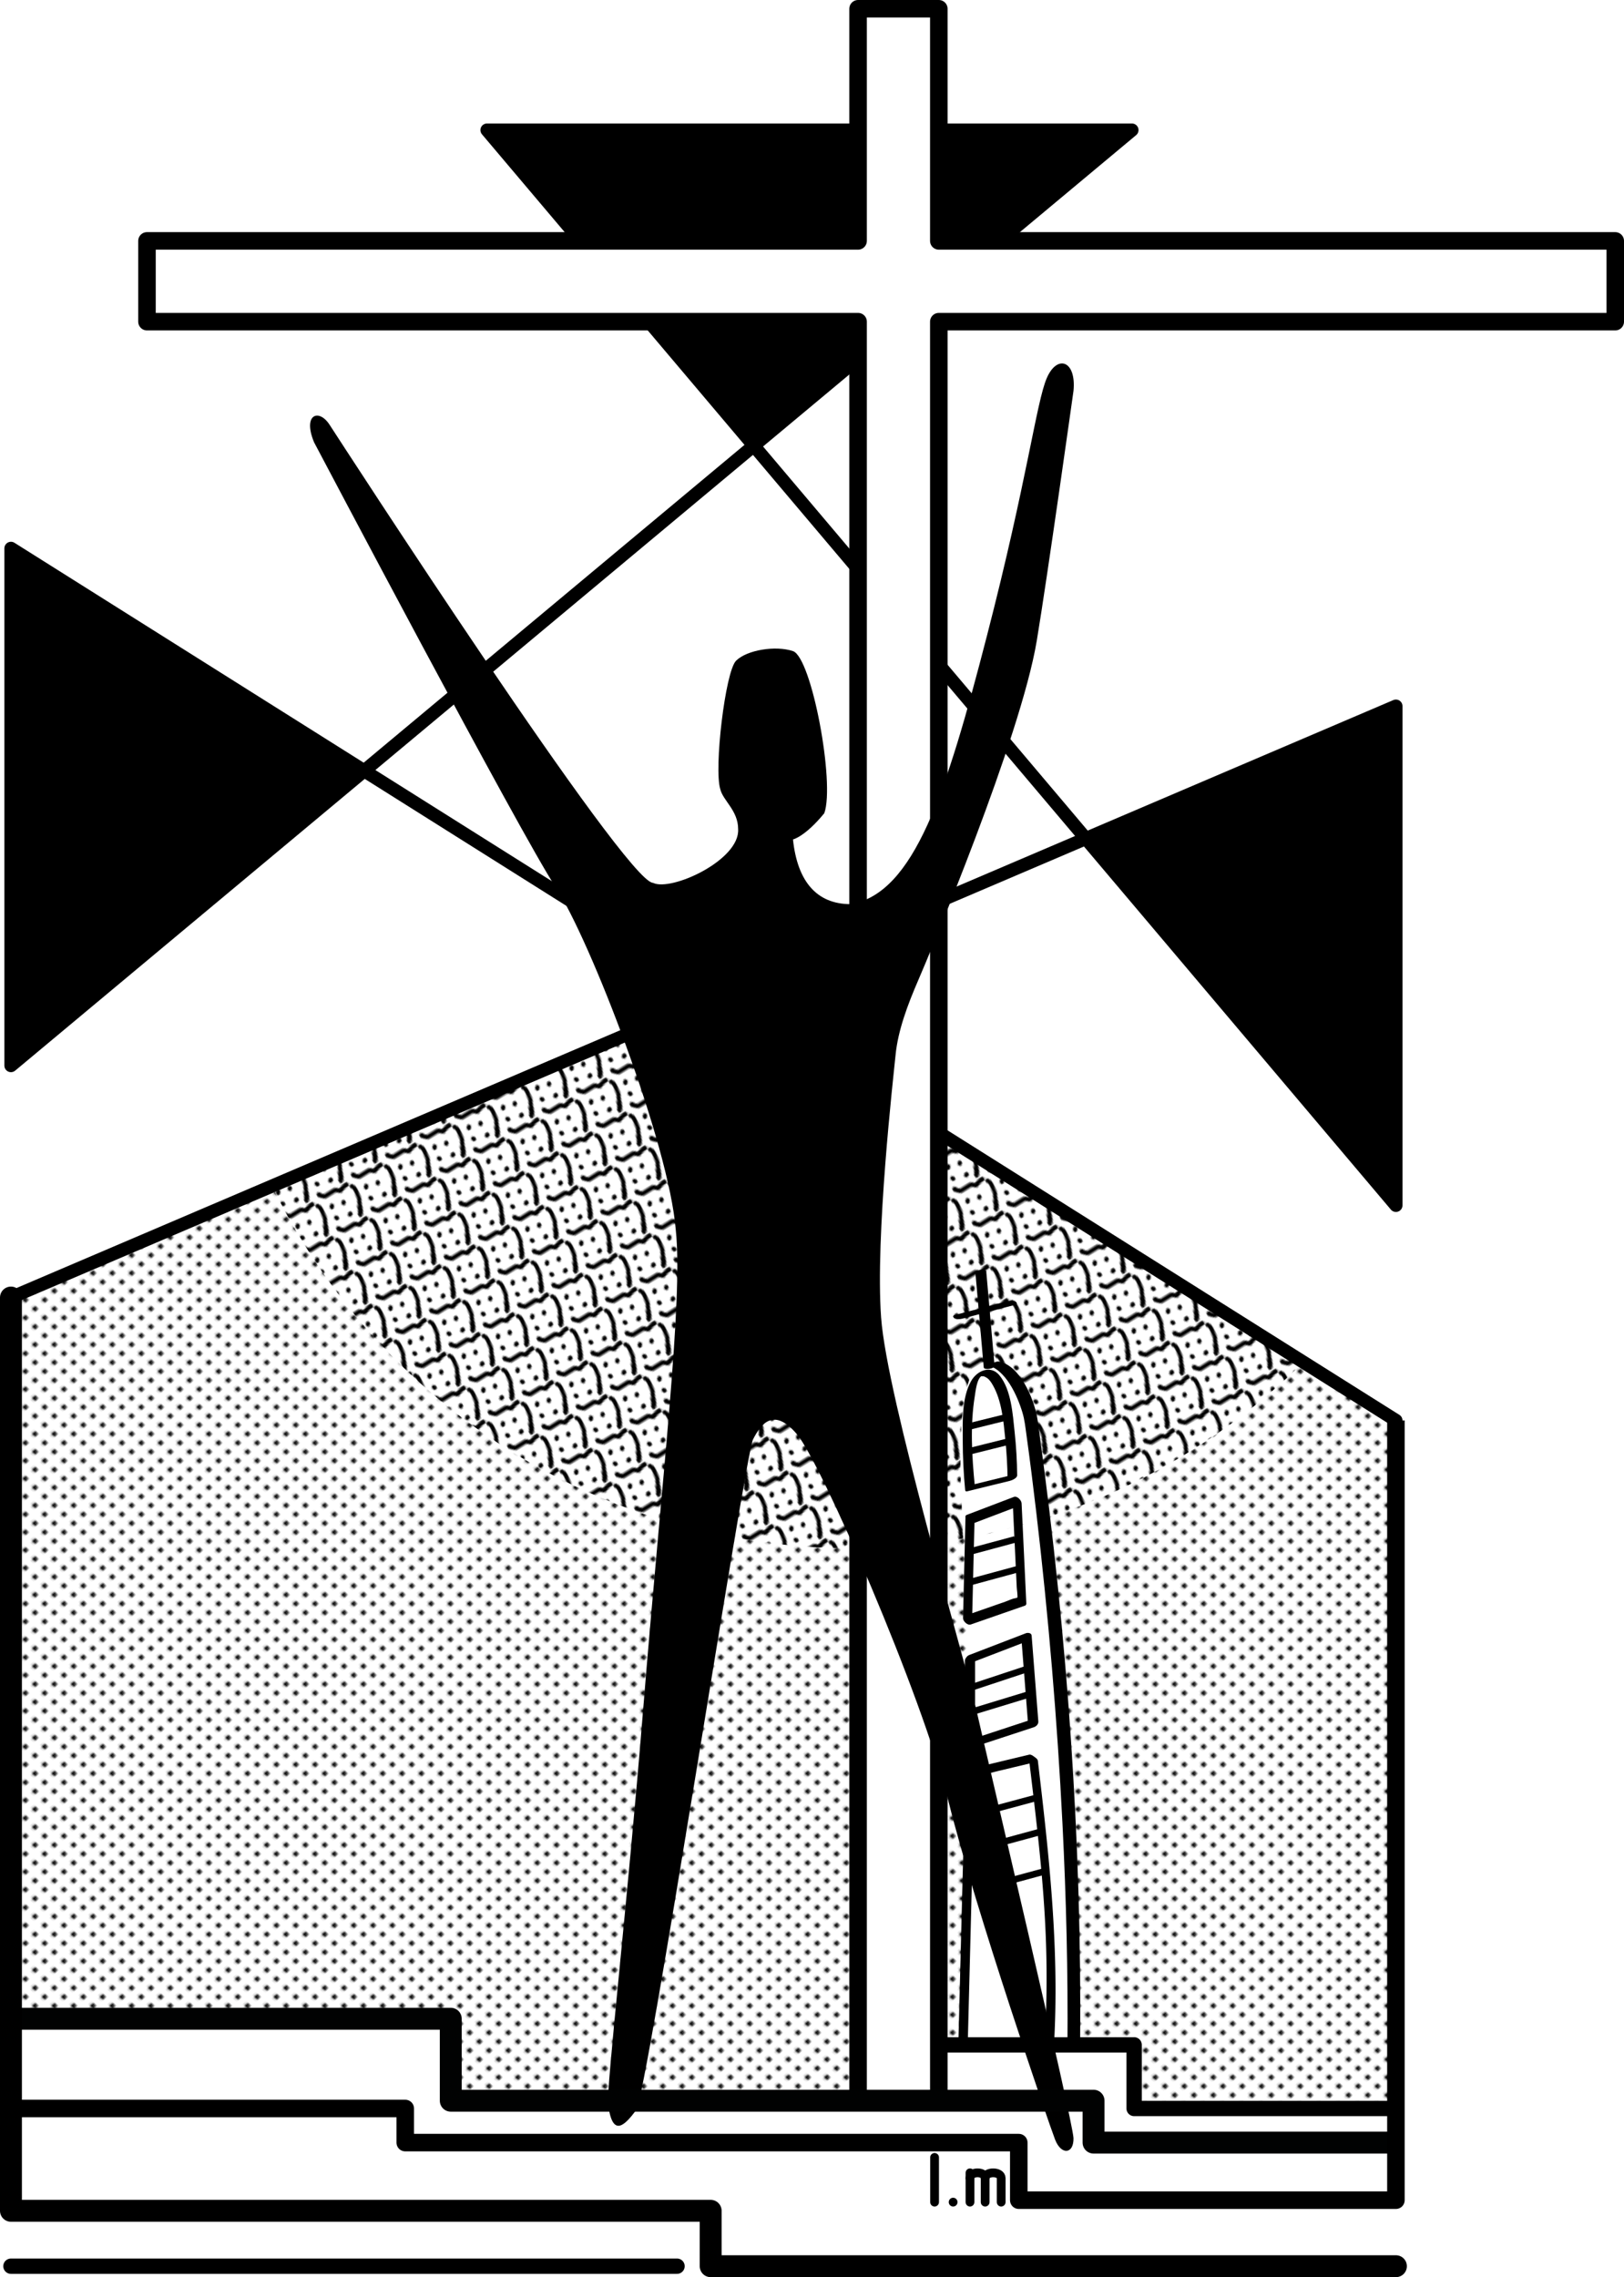
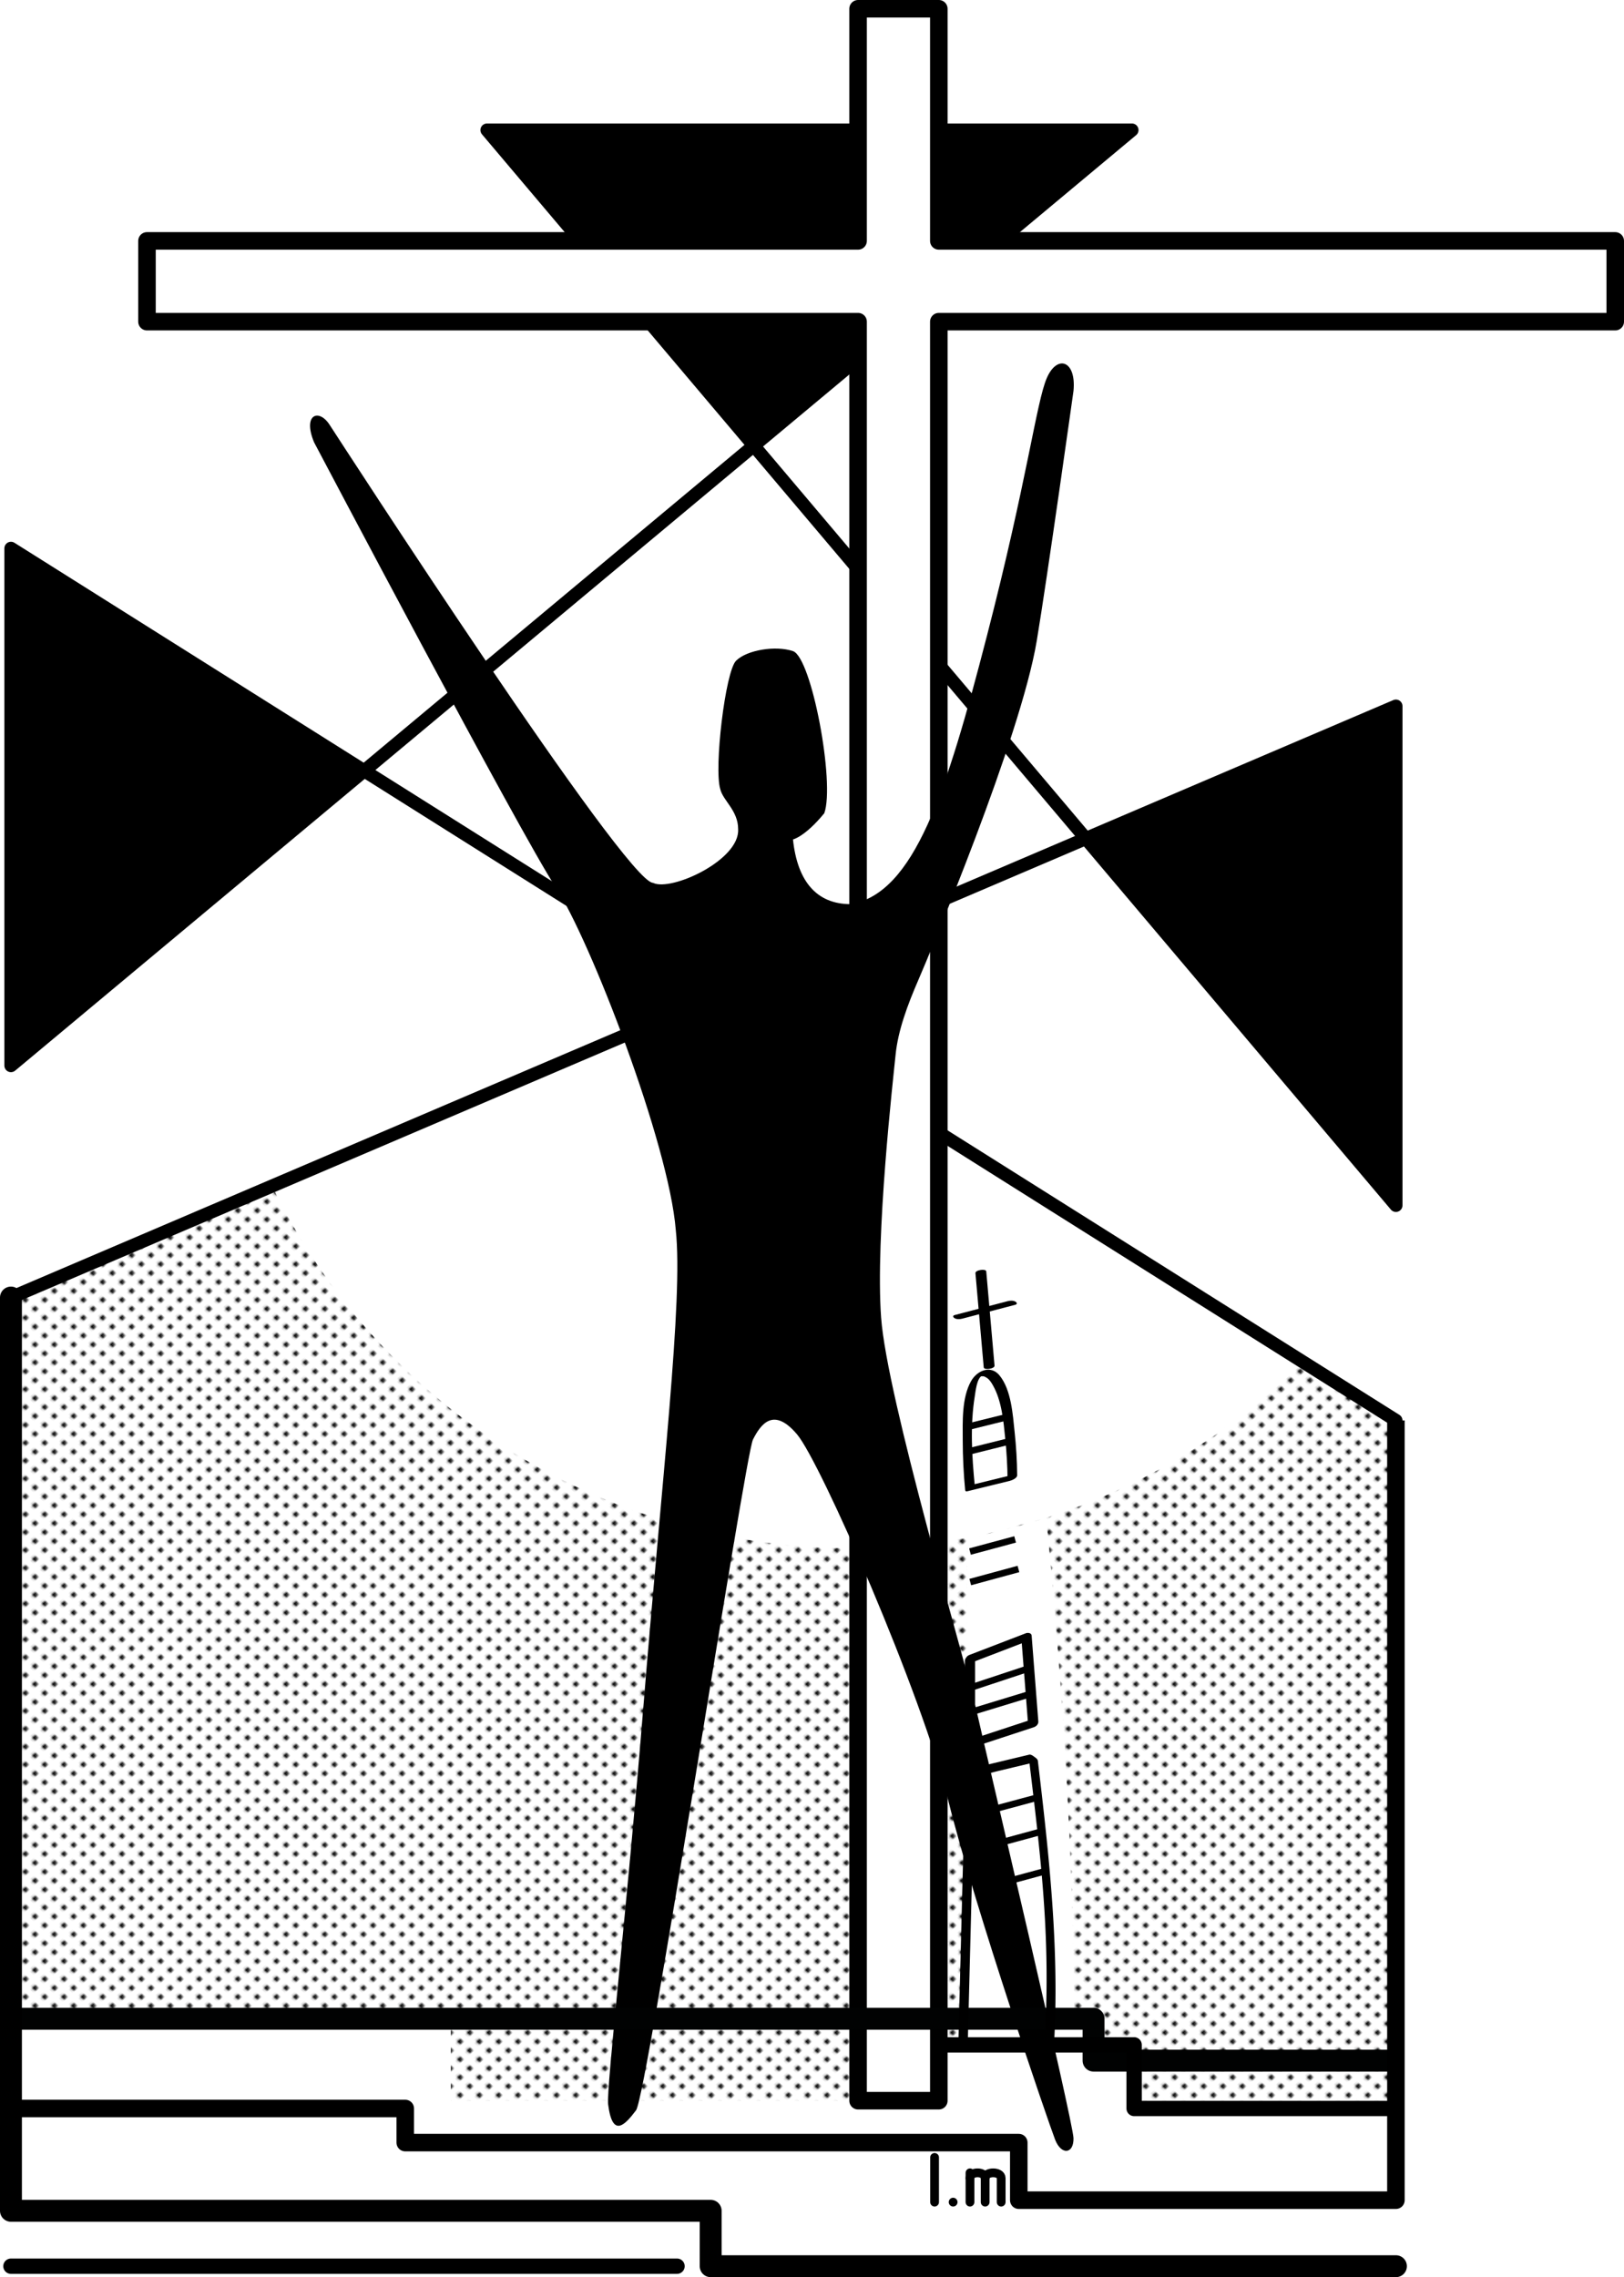
<svg xmlns="http://www.w3.org/2000/svg" xmlns:xlink="http://www.w3.org/1999/xlink" data-bbox="5 4 732.245 1030" viewBox="0 0 741.245 1039" data-type="ugc">
  <g>
    <pattern overflow="visible" viewBox="0 -5.669 5.669 5.669" id="a0c59ea3-63ca-4788-ad2f-c67e69d5385e" patternUnits="userSpaceOnUse" height="5.669" width="5.669" y="1071.583" x="-1202.424">
      <path fill="none" d="M5.669-5.669V0H0v-5.669h5.669z" />
      <path d="M3.969-2.835a1.134 1.134 0 1 1-2.268 0 1.134 1.134 0 0 1 2.268 0z" />
    </pattern>
    <pattern overflow="visible" viewBox="21.298 -32.019 28.346 25.512" id="c0f09ef1-1740-44cb-bc7d-93676b6bd0c7" patternUnits="userSpaceOnUse" height="25.512" width="28.346" y="1071.583" x="-1202.424">
      <path fill="none" d="M49.644-32.019v25.512H21.298v-25.512h28.346z" />
      <path d="M29.846-6.026a27.269 27.269 0 0 0 2.648 2.308c.149.114.303.229.482.288.2.067.417.06.628.053l7.454-.259c.296-.01.599-.019.879.077.235.081.438.232.637.381L44.59-1.67c.091.068.187.139.299.161.15.03.301-.032.442-.09a20.11 20.11 0 0 1 5.201-1.377" stroke-miterlimit="10" stroke-linecap="round" stroke-width="3" stroke="#000000" fill="none" />
      <path d="M1.5-6.026a27.269 27.269 0 0 0 2.648 2.308c.15.114.304.229.482.288.2.067.417.06.628.053l7.454-.259c.296-.01.599-.019.879.077.235.081.438.232.637.381l2.016 1.508c.091.068.187.139.299.161.15.03.301-.032.442-.09a20.11 20.11 0 0 1 5.201-1.377" stroke-miterlimit="10" stroke-linecap="round" stroke-width="3" stroke="#000000" fill="none" />
      <path d="M53.181-25.785c.898.987 1.136 2.419 1.054 3.75-.082 1.332-.441 2.632-.572 3.96-.062.628-.075 1.273-.291 1.866-.198.545-.555 1.014-.856 1.51-1.496 2.462-1.692 5.705-3.76 7.711" stroke-miterlimit="10" stroke-linecap="round" stroke-width="3" stroke="#000000" fill="none" />
      <path d="M29.846-31.538a27.269 27.269 0 0 0 2.648 2.308c.149.114.303.229.482.288.2.067.417.06.628.053l7.454-.259c.296-.01.599-.019.879.077.235.081.438.232.637.381l2.016 1.508c.091.068.187.139.299.161.15.03.301-.032.442-.09a20.11 20.11 0 0 1 5.201-1.377" stroke-miterlimit="10" stroke-linecap="round" stroke-width="3" stroke="#000000" fill="none" />
      <path d="M24.835-25.785c.898.987 1.136 2.419 1.054 3.75-.082 1.332-.441 2.632-.572 3.96-.062.628-.075 1.273-.291 1.866-.198.545-.555 1.014-.856 1.51-1.496 2.462-1.692 5.705-3.76 7.711" stroke-miterlimit="10" stroke-linecap="round" stroke-width="3" stroke="#000000" fill="none" />
      <path d="m42.387-18.886.47-.47" stroke-miterlimit="10" stroke-linecap="round" stroke-width="3" stroke="#000000" fill="none" />
      <path d="m43.005-10.443-.78.322" stroke-miterlimit="10" stroke-linecap="round" stroke-width="3" stroke="#000000" fill="none" />
      <path d="M32.425-12.849a.675.675 0 0 0 .325.462" stroke-miterlimit="10" stroke-linecap="round" stroke-width="3" stroke="#000000" fill="none" />
      <path d="m33.452-20.454.705-.705" stroke-miterlimit="10" stroke-linecap="round" stroke-width="3" stroke="#000000" fill="none" />
      <path d="M1.5-31.538a27.269 27.269 0 0 0 2.648 2.308c.149.114.303.229.482.288.2.067.417.06.628.053l7.454-.259c.296-.01.599-.019.879.077.235.081.438.232.637.381l2.016 1.508c.091.068.187.139.299.161.15.03.301-.032.442-.09a20.11 20.11 0 0 1 5.201-1.377" stroke-miterlimit="10" stroke-linecap="round" stroke-width="3" stroke="#000000" fill="none" />
      <path d="M53.181-51.297c.898.987 1.136 2.419 1.054 3.75-.082 1.332-.441 2.632-.572 3.96-.062.628-.075 1.273-.291 1.866-.198.545-.555 1.014-.856 1.51-1.496 2.462-1.692 5.705-3.76 7.711" stroke-miterlimit="10" stroke-linecap="round" stroke-width="3" stroke="#000000" fill="none" />
      <path d="M24.835-51.297c.898.987 1.136 2.419 1.054 3.75-.082 1.332-.441 2.632-.572 3.96-.062.628-.075 1.273-.291 1.866-.198.545-.555 1.014-.856 1.51-1.496 2.462-1.692 5.705-3.76 7.711" stroke-miterlimit="10" stroke-linecap="round" stroke-width="3" stroke="#000000" fill="none" />
    </pattern>
    <path stroke-miterlimit="10" stroke-linejoin="round" stroke-linecap="round" stroke-width="6" stroke="#000000" fill="none" d="M637.14 648.103 5 250.191V486.2L516.657 59.347H222.279l414.861 490.63V322.185L5 592.031" />
    <path d="m5 250.191 161.239 101.495L5 486.2V250.191z" />
    <path d="m495.611 382.6 141.529-60.415v227.792L495.611 382.6z" />
    <path d="M222.279 59.347h294.378L344.044 203.351 222.279 59.347z" />
    <pattern patternTransform="scale(1.039 .961) rotate(-45 -6972.92 -9131.171)" xlink:href="#a0c59ea3-63ca-4788-ad2f-c67e69d5385e" id="d901b889-96af-4bb4-8ece-c61efc7c29d5" />
    <path d="M329.132 454.222 594.92 621.527c-17.486 17.264-37.43 32.607-59.704 45.467-140.53 81.135-320.224 32.986-401.359-107.544a298.523 298.523 0 0 1-9.623-18.113l204.898-87.115L5 592.031v329.061h200.746v37.401h222.758v-25.481h11.051l2.06-230.624 35.913-9.84c8.235 84.612 12.959 165.329 12.647 240.464h27.478l.001 25.481H637.14v-310.39L329.132 454.222z" fill="url(#d901b889-96af-4bb4-8ece-c61efc7c29d5)" />
    <pattern patternTransform="matrix(.539 -.311 .343 .595 -70.634 -5581.274)" xlink:href="#c0f09ef1-1740-44cb-bc7d-93676b6bd0c7" id="5032ba56-c20d-40f1-bfd5-2b55b2b29a77" />
-     <path d="m329.132 454.222-204.898 87.115a298.225 298.225 0 0 0 9.623 18.113c63.518 110.016 187.441 163.414 305.688 142.487.997-.176-6.876-72.218 8.373-79.921 15.417-9.045 26.827 26.653 28.976 70.734 19.923-6.32 39.474-14.875 58.321-25.757 22.274-12.86 42.219-28.203 59.704-45.467L329.132 454.222z" fill="url(#5032ba56-c20d-40f1-bfd5-2b55b2b29a77)" />
    <path stroke-miterlimit="10" stroke-linejoin="round" stroke-width="8" stroke="#000000" fill="#FFFFFF" d="M737.245 109.916H428.504V4h-36.85v105.916H67.085v36.85h324.569v811.728h36.85V146.766h308.741v-36.85z" />
    <path d="M150.403 193.764c4.885 7.516 135.336 208.994 147.642 209.048 8.259 4.102 39.774-10.354 38.862-24.548 0-8.465-6.985-13.033-8.159-18.234-2.92-9.391 2.282-53.621 7.214-58.554 4.932-4.932 18.095-7.065 25.978-4.39 8.53 2.894 19.249 60.269 14.288 73.965-8.803 10.757-14.288 11.964-14.288 11.964 2.019 19.147 10.801 29.528 26.368 29.528 29.015-4.99 43.664-50.858 62.155-122.421s22.567-106.627 27.33-117.633c4.72-10.906 13.522-8.037 12.187 5.84 0 0-12.022 85.668-16.778 114.087-7.404 44.247-49.048 143.217-54.024 154.689s-9.301 23.117-10.402 34.143c-1.101 11.025-9.298 82.871-6.611 119.875 2.686 37.004 38.02 155.08 43.186 177.842 5.166 22.761 44.492 189.337 44.628 196.633.136 7.296-5.585 7.849-8.389.671-2.804-7.178-36.264-104.541-48.638-154.241s-58.393-154.833-69.141-167.552c-10.747-12.719-16.553-4.72-20.133 2.349s-48.425 299.49-53.353 306.022c-4.927 6.533-10.762 13.082-12.751-2.684-.911-7.223 8.83-91.57 16.037-180.857 8.524-105.601 18.283-186.097 14.834-218.113-3.133-39.29-39.051-132.446-54.929-156.547-15.879-24.101-110.162-202.828-110.162-202.828-5.321-12.798 2.164-15.57 7.049-8.054z" />
-     <path stroke-miterlimit="10" stroke-linejoin="round" stroke-width="10" stroke="#010202" fill="none" d="M5 921.093h200.746v37.401h293.388v19.115H637.14" />
+     <path stroke-miterlimit="10" stroke-linejoin="round" stroke-width="10" stroke="#010202" fill="none" d="M5 921.093h200.746h293.388v19.115H637.14" />
    <path stroke-miterlimit="10" stroke-linejoin="round" stroke-width="8" stroke="#000000" fill="none" d="M637.14 648.103v355.775H465.002v-26.269H184.968v-15.567H5" />
    <path stroke-miterlimit="10" stroke-linejoin="round" stroke-linecap="round" stroke-width="10" stroke="#000000" fill="none" d="M5 592.031v416.692h319.37V1034h312.77" />
    <path stroke-miterlimit="10" stroke-linecap="round" stroke-width="7" stroke="#000000" fill="none" d="M5 1034h304.013" />
    <path stroke-miterlimit="10" stroke-linejoin="round" stroke-linecap="square" stroke-width="7" stroke="#000000" fill="none" d="M428.504 933.013h89.15v29.029H637.14" />
    <path stroke-miterlimit="10" stroke-linejoin="round" stroke-linecap="round" stroke-width="4" stroke="#000000" fill="none" d="M426.573 984.359v20.407" />
    <path stroke-miterlimit="10" stroke-linejoin="round" stroke-linecap="round" stroke-width="4" stroke="#000000" fill="none" d="M435.038 1004.766h0" />
    <path stroke-miterlimit="10" stroke-linejoin="round" stroke-linecap="round" stroke-width="4" stroke="#000000" fill="none" d="M442.733 1004.766v-13.37" />
    <path d="m449.659 1004.766-.002-10.962c0-3.211-6.924-3.211-6.924 0" stroke-miterlimit="10" stroke-linejoin="round" stroke-linecap="round" stroke-width="4" stroke="#000000" fill="none" />
    <path d="M456.969 1004.766v-10.962c0-3.211-7.312-3.211-7.312 0" stroke-miterlimit="10" stroke-linejoin="round" stroke-linecap="round" stroke-width="4" stroke="#000000" fill="none" />
-     <path d="M450.125 622.793c8.808 1.584 14.33 14.257 16.587 21.837.962 3.23 1.313 6.603 1.775 9.932 1.648 11.88 3.138 23.781 4.533 35.693 5.522 47.157 9.536 94.506 11.931 141.925 1.709 33.841 2.547 67.726 2.268 101.61.004-.491 5.791-.976 5.796-1.553.762-92.43-5.883-185.28-18.406-276.858-.411-3.009-.725-6.063-1.294-9.048-1.607-8.427-7.779-23.362-17.394-25.091-1.799-.323-4.035 1.87-5.796 1.553z" />
    <path d="m441.575 680.414 19.342-4.742c.983-.241 3.357-1.229 3.348-2.535-.043-6.551-.454-13.125-1.143-19.638-.854-8.08-1.533-19.316-6.893-25.917-3.992-4.916-10.251-2.288-12.996 2.578-4.306 7.634-3.827 18.449-3.809 26.9.016 7.632.37 15.297 1.118 22.895.14 1.418 4.516-.703 4.381-2.076-1.311-13.317-2.16-27.398-.025-40.653.354-2.2.931-8.185 3.183-9.438-.576.321.292.083.759.168.572.103 1.106.4 1.587.713 1.199.781 2.04 2.124 2.736 3.339 4.091 7.148 4.87 16.48 5.675 24.507.622 6.204 1.005 12.461 1.046 18.698l3.348-2.535-19.342 4.742c-1.17.286-4.732 3.586-2.315 2.994z" />
-     <path d="m440.676 692.164-1.118 46.123c-.035 1.435 2.043 3.444 3.525 2.928l24.771-8.621c.394-.137.608-.577.59-.973l-2.155-45.692c-.065-1.386-1.993-3.512-3.525-2.928l-21.497 8.19c-1.983.756 1.172 4.573 2.935 3.901l21.497-8.19-3.525-2.928 1.894 40.153c.079 1.68.534 3.761.256 5.426.239-1.429.65-.557-.91-.336-1.519.215-3.208 1.117-4.644 1.616l-18.622 6.481 3.525 2.928 1.118-46.123c.043-1.791-4.055-4.448-4.115-1.955z" />
    <path d="m443.019 758.767 25.808-9.914-2.613-1.038 3.058 39.226 2.041-2.619-28.866 9.483 2.613 1.038v-38.795c0-2.466-4.653-.695-4.653 1.581v38.795c0 1.253 1.831 1.294 2.613 1.038l28.866-9.483c1.102-.362 2.136-1.394 2.041-2.619l-3.058-39.226c-.094-1.207-1.759-1.366-2.613-1.038l-25.808 9.914c-2.576.989-2.51 4.84.571 3.657z" />
    <path d="m469.777 800.6-28.866 6.897a.402.402 0 0 0-.292.413l-2.783 108.508-.395 15.409c-.033 1.306 2.439 2.826 3.598 2.826h39.331c.313 0 .607-.096.629-.453 2.709-43.944-2.121-87.251-7.287-130.814-.174-1.465-4.356-3.462-4.227-2.373 3.384 28.534 7.016 57.049 7.952 85.796a480.99 480.99 0 0 1 .193 23.781c-.07 4.14-.198 8.279-.382 12.415-.057 1.288.197 8.117-.141 8.368-1.073.794-5.95 0-7.217 0h-31.82l3.598 2.826 1.512-58.961 1.08-42.115.378-14.742c.054-2.106-.549-5.591.195-7.584.215-.577.023-.38-.237-.111.254-.264 1.5-.384 1.836-.439 3.09-.501 6.171-1.475 9.214-2.202l17.773-4.247c1.064-.253-2.186-3.546-3.642-3.198z" />
    <path stroke-miterlimit="10" stroke-width="3" stroke="#000000" fill="none" d="m459.876 646.519-18.261 4.516" />
    <path stroke-miterlimit="10" stroke-width="3" stroke="#000000" fill="none" d="m461.22 657.507-19.497 4.864" />
    <path stroke-miterlimit="10" stroke-width="3" stroke="#000000" fill="none" d="m463.335 702.389-20.602 5.544" />
    <path stroke-miterlimit="10" stroke-width="3" stroke="#000000" fill="none" d="m464.852 715.878-21.997 5.971" />
    <path stroke-miterlimit="10" stroke-width="3" stroke="#000000" fill="none" d="m468.322 761.649-24.364 8.067" />
    <path stroke-miterlimit="10" stroke-width="3" stroke="#000000" fill="none" d="m470.125 772.955-26.167 7.973" />
    <path stroke-miterlimit="10" stroke-width="3" stroke="#000000" fill="none" d="m473.073 820.279-23.744 6.389" />
    <path stroke-miterlimit="10" stroke-width="3" stroke="#000000" fill="none" d="m474.821 835.825-25.352 6.881" />
    <path stroke-miterlimit="10" stroke-width="3" stroke="#000000" fill="none" d="m477.527 853.636-25.351 6.881" />
    <pattern patternTransform="scale(1.039 .961) rotate(-45 -6972.92 -9131.171)" xlink:href="#a0c59ea3-63ca-4788-ad2f-c67e69d5385e" id="1f438b78-b0a2-4867-9a15-231681845ead" />
    <path fill="url(#1f438b78-b0a2-4867-9a15-231681845ead)" d="m447.69 580.505 3.781 42.993" />
    <path d="m445.225 580.919 3.301 37.529.481 5.464c.117 1.327 5.062.664 4.931-.828l-3.301-37.529-.481-5.464c-.117-1.327-5.063-.664-4.931.828z" />
    <pattern patternTransform="scale(1.039 .961) rotate(-45 -6981.627 -9134.256)" xlink:href="#a0c59ea3-63ca-4788-ad2f-c67e69d5385e" id="34aadbda-8061-4302-99f5-3ce665aaed20" />
    <path fill="url(#34aadbda-8061-4302-99f5-3ce665aaed20)" d="m437.47 600.846 24.221-6.346" />
    <path d="m439.184 601.675 24.221-6.346c1.025-.269.808-.955.099-1.411-.934-.601-2.505-.516-3.527-.248l-24.221 6.346c-1.025.269-.808.955-.099 1.411.934.601 2.506.516 3.527.248z" />
  </g>
</svg>